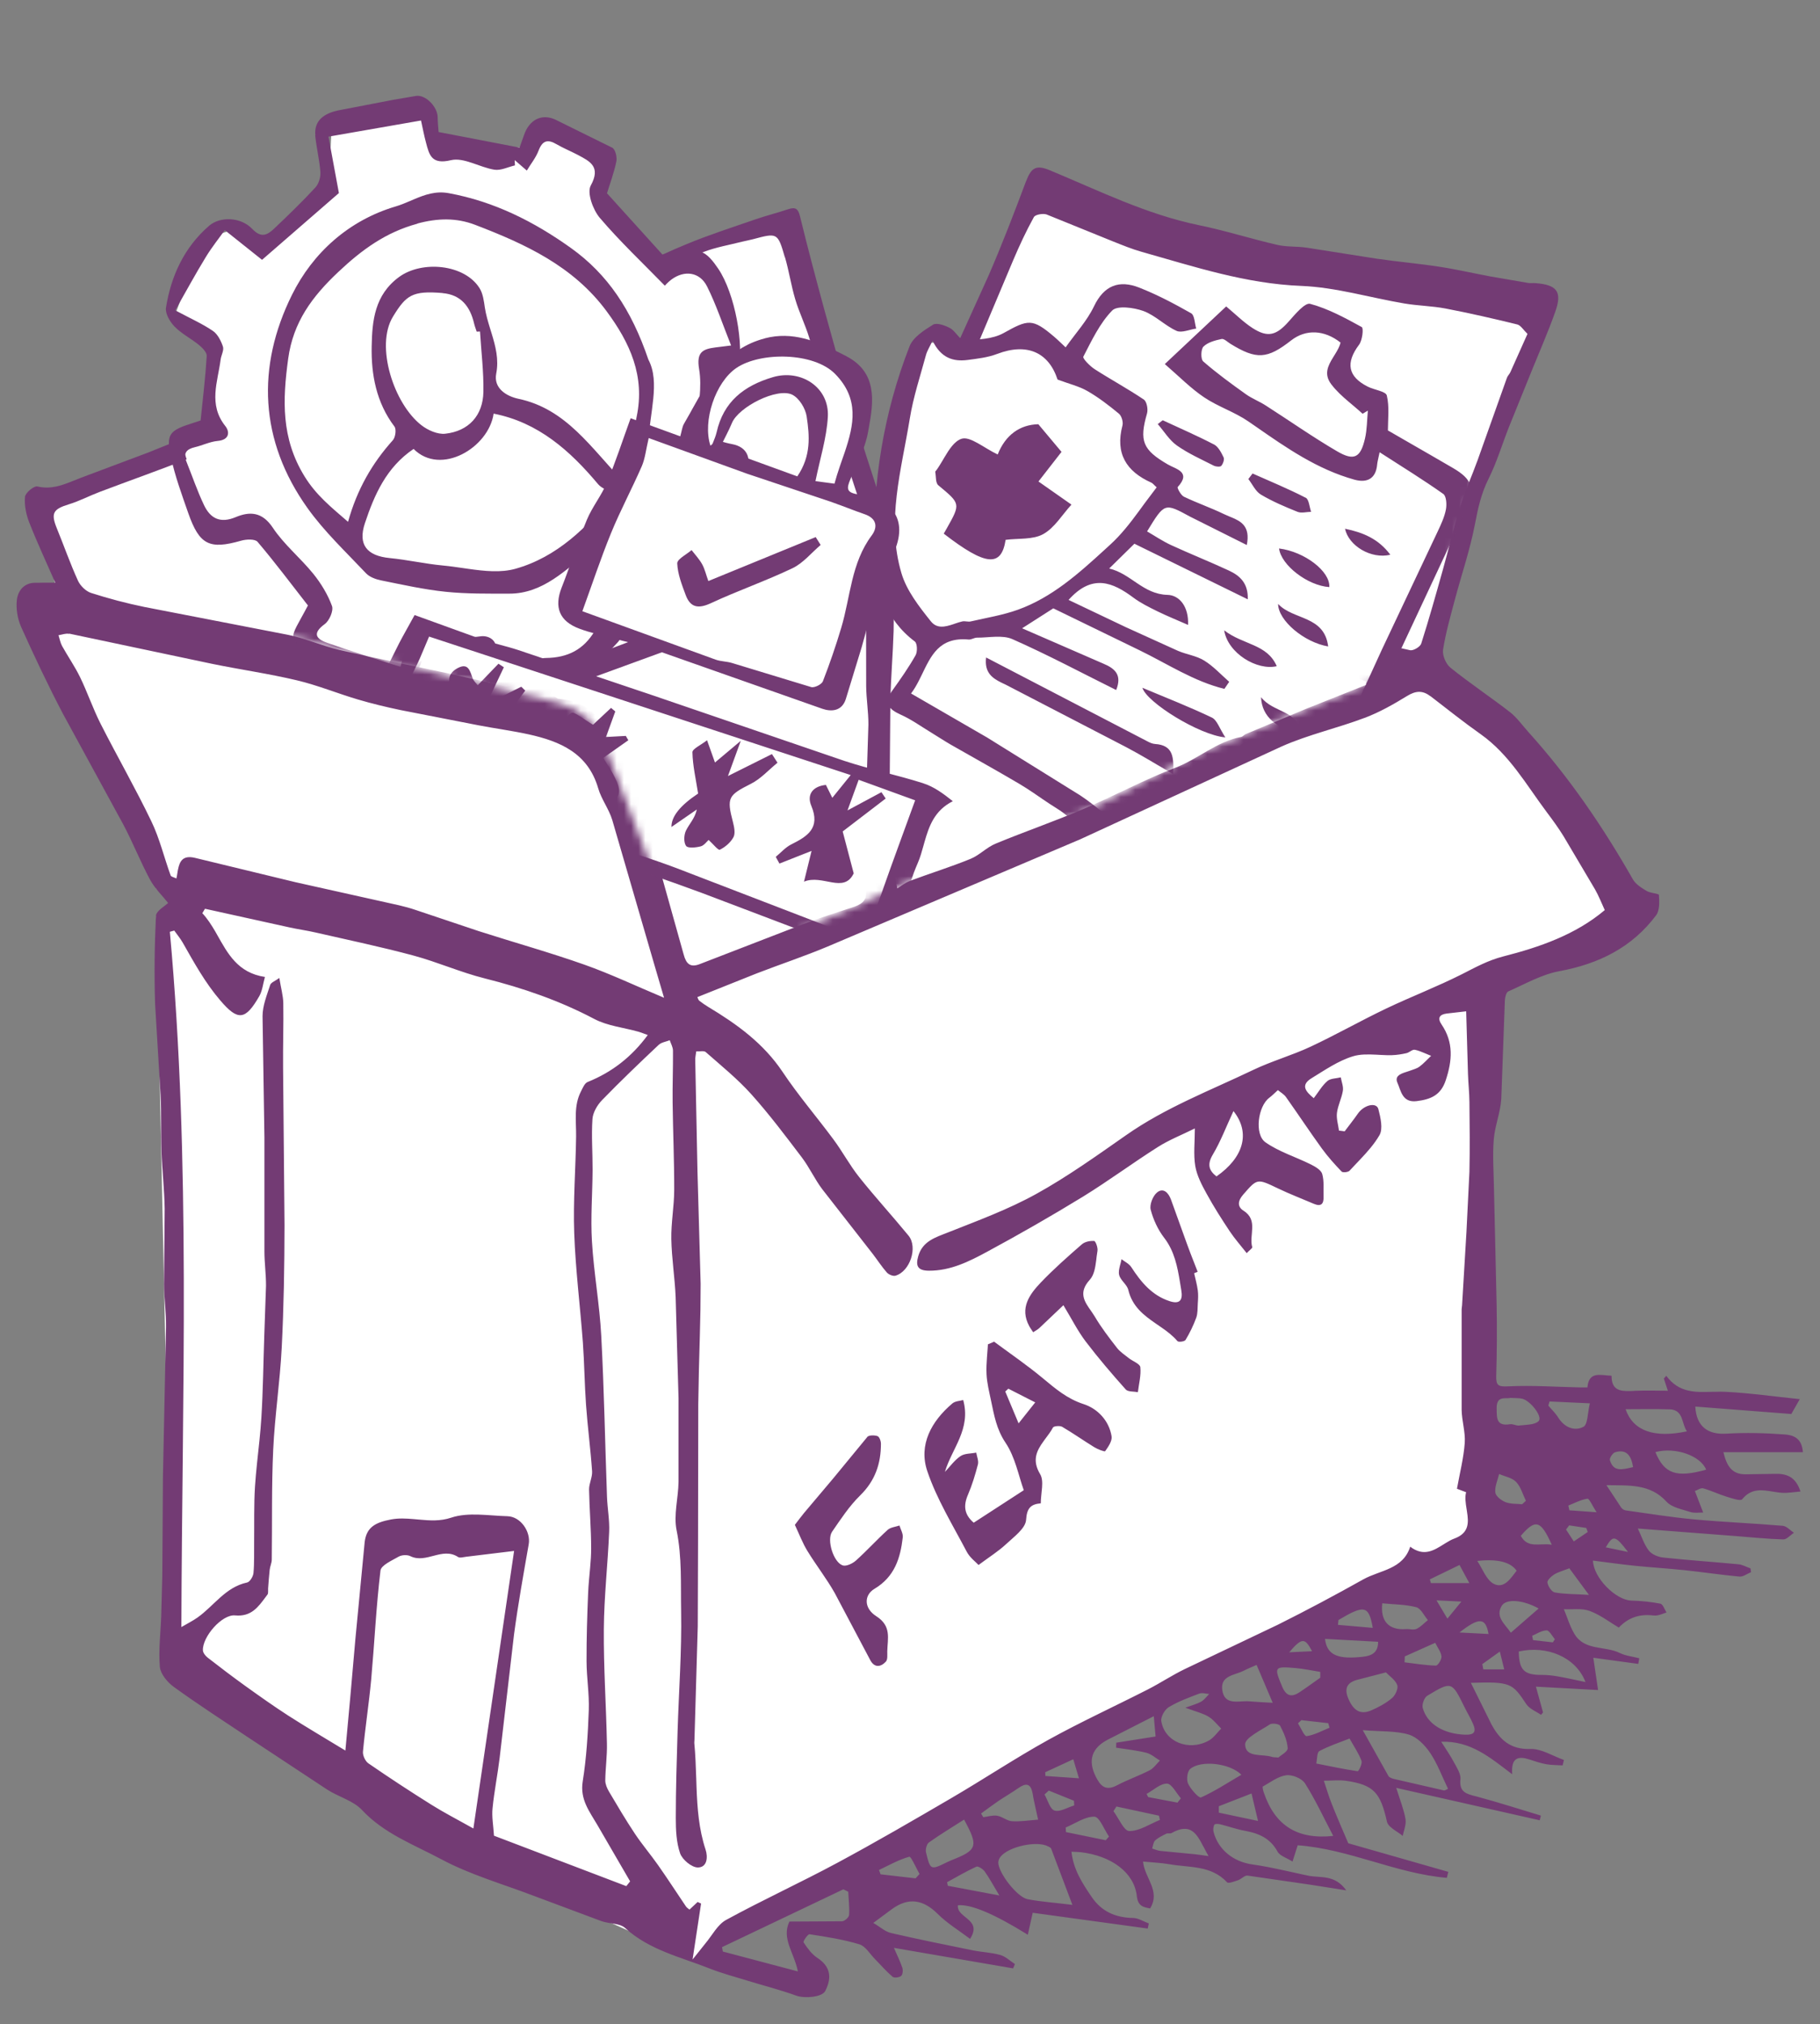
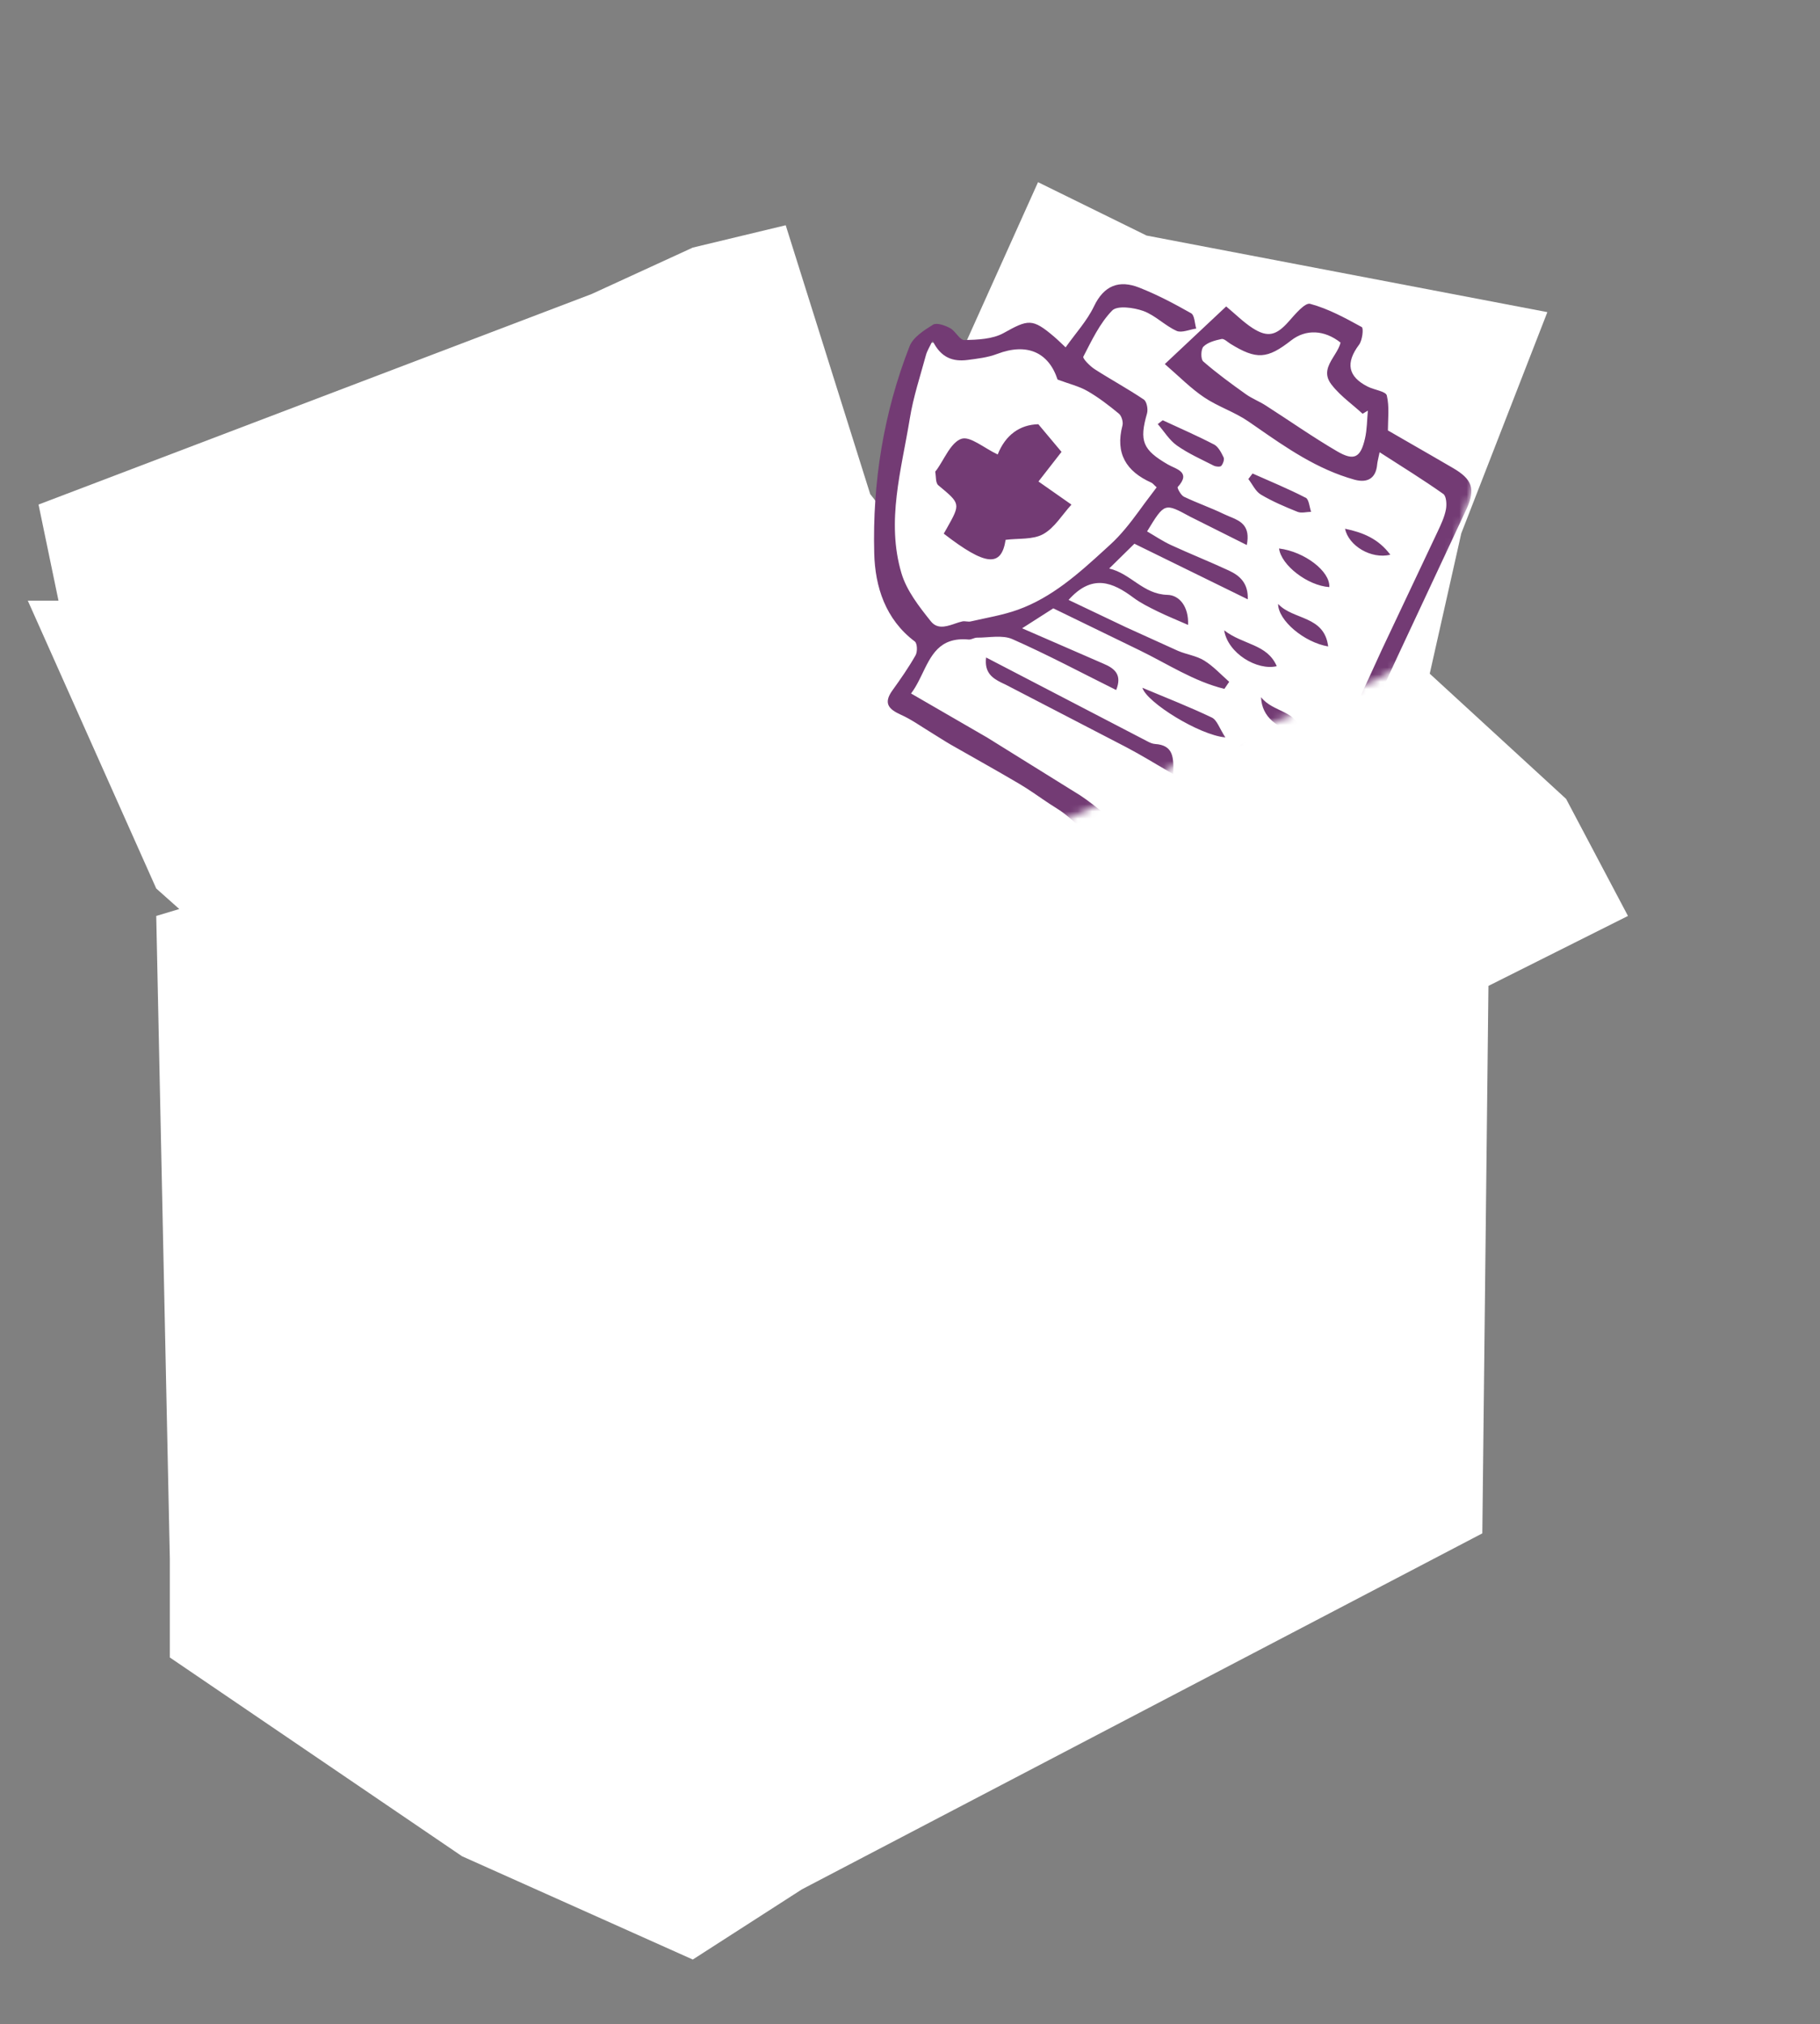
<svg xmlns="http://www.w3.org/2000/svg" id="Layer_1" data-name="Layer 1" viewBox="0 0 252.67 281">
  <rect x="0" y="0" width="252.67" height="281" fill="#808080" stroke="none" />
  <defs>
    <style> .cls-1 { mask: url(#mask); } .cls-2 { fill: #733b74; } .cls-2, .cls-3 { fill-rule: evenodd; } .cls-3 { fill: #fff; } .cls-4 { mask: url(#mask-2); } .cls-5 { mask: url(#mask-1); } </style>
    <mask id="mask" x="8.11" y="-2.86" width="216.99" height="136.64" maskUnits="userSpaceOnUse">
      <g id="B">
-         <path id="A" class="cls-3" d="m26.86,85.1l50.7,12.49c2.86.71,5.2,2.77,6.25,5.52l10.51,27.44c.99,2.58,3.87,3.87,6.45,2.89l.17-.07,16.9-7.2,9.82-4.42c8.98-3.75,17.23-6.66,21.49-8.52,7.83-3.41,13.22-6.94,18.75-9.29l20.81-8.53c2.61-1.01,5.54-2.72,8.8-5.14l13.38-43.33,14.23-43.72L8.11-2.86l10.89,20.19v46.67l7.86,21.1h0Z" />
-       </g>
+         </g>
    </mask>
    <mask id="mask-1" x="8.11" y="-2.86" width="216.99" height="136.64" maskUnits="userSpaceOnUse">
      <g id="B-2" data-name="B">
        <path id="A-2" data-name="A" class="cls-3" d="m26.86,85.1l50.7,12.49c2.86.71,5.2,2.77,6.25,5.52l10.51,27.44c.99,2.58,3.87,3.87,6.45,2.89l.17-.07,16.9-7.2,9.82-4.42c8.98-3.75,17.23-6.66,21.49-8.52,7.83-3.41,13.22-6.94,18.75-9.29l20.81-8.53c2.61-1.01,5.54-2.72,8.8-5.14l13.38-43.33,14.23-43.72L8.11-2.86l10.89,20.19v46.67l7.86,21.1h0Z" />
      </g>
    </mask>
    <mask id="mask-2" x="8.11" y="-2.86" width="216.99" height="136.64" maskUnits="userSpaceOnUse">
      <g id="B-3" data-name="B">
        <path id="A-3" data-name="A" class="cls-3" d="m26.86,85.1l50.7,12.49c2.86.71,5.2,2.77,6.25,5.52l10.51,27.44c.99,2.58,3.87,3.87,6.45,2.89l.17-.07,16.9-7.2,9.82-4.42c8.98-3.75,17.23-6.66,21.49-8.52,7.83-3.41,13.22-6.94,18.75-9.29l20.81-8.53c2.61-1.01,5.54-2.72,8.8-5.14l13.38-43.33,14.23-43.72L8.11-2.86l10.89,20.19v46.67l7.86,21.1h0Z" />
      </g>
    </mask>
  </defs>
  <path class="cls-3" d="m21.69,127.14l1.89,89.29v13.66l40.56,27.59,32.04,14.34,15.16-9.75,94.45-49.41.85-76,19.37-9.71-8.59-16.25-18.93-17.38,4.38-19.48,11.95-30.71-55.64-10.63-15.07-7.41-20.87,46.39-2.43-3.09-11.73-37.32-12.9,3.1-14.05,6.45L5.35,70.04l2.77,13.34H3.86l17.83,39.96,3.2,2.85-3.2.96Z" />
-   <path class="cls-2" d="m142.47,25.13c.72-1.93,1.44-2.26,3.31-1.48,6.78,2.82,13.38,6.11,20.67,7.61,3.65.75,7.22,1.89,10.86,2.73,1.32.31,2.74.19,4.09.39l9.78,1.54c2.9.42,5.82.67,8.71,1.12,2.32.35,4.62.89,6.93,1.32l5.34.92c.31.05.63,0,.94.02,3.08.22,3.82,1.19,2.8,4.03-.98,2.76-2.16,5.44-3.26,8.16l-3.15,7.78c-.95,2.4-1.69,4.91-2.84,7.21-1.02,2.03-1.47,4.11-1.89,6.32-.67,3.5-1.84,6.91-2.76,10.37-.62,2.33-1.29,4.65-1.66,7.02-.12.78.4,2,1.03,2.5,2.67,2.15,5.53,4.05,8.24,6.15.97.75,1.71,1.81,2.54,2.74,5.66,6.26,10.38,13.18,14.55,20.5.39.68,1.19,1.17,1.9,1.6.52.32,1.69.35,1.71.56.06.95.12,2.15-.4,2.83-3.35,4.47-7.97,6.74-13.43,7.75-2.46.45-4.76,1.79-7.09,2.81-.29.13-.45.83-.47,1.27l-.5,13.66c-.12,1.89-.89,3.73-1.04,5.62-.18,2.15-.02,4.34.02,6.51l.38,16.62c.05,3.22.04,6.45-.06,9.67-.04,1.38.29,1.54,1.7,1.47,3.3-.16,6.62.08,9.93.15h.18s.39,0,.39,0h.46c.2-2.3,1.82-1.68,3.35-1.62-.01,1.97,1.14,2.15,2.49,2.12h.29s.44-.03.44-.03c1.54-.07,3.08-.01,4.6-.01l-.56-1.69.34-.38c1.75,2.38,4.05,2.29,6.36,2.22h.46c.46-.02.93-.03,1.38,0,3.4.17,6.78.65,10.33,1.02l-1.17,2.06-13.33-1.03c.14,2.79,1.77,3.91,4.28,3.76,2.7-.16,5.43-.09,8.14.11,1.76.13,2.39.98,2.52,2.46h-11.04c.45,1.87,1.15,3.11,3.12,3.07l3.91-.06c1.62-.06,2.97.29,3.67,2.45-.96.08-1.77.23-2.56.18-.31-.02-.62-.06-.93-.11l-.37-.06c-1.49-.24-2.97-.49-4.24,1.07-.24.29-1.47-.15-2.21-.38-1.08-.33-2.12-.84-3.2-1.14-.18-.05-.4.03-.62.13l-.27.13c-.09.04-.17.08-.26.11l.43,1.12.72,1.87c-.59-.01-1.22.1-1.76-.07-1.16-.38-2.58-.62-3.33-1.44-2.28-2.5-5.18-2.24-8.34-2.29l2.05,3.11c.13.19.4.36.62.39,3.17.44,6.33.96,9.51,1.25,4.09.38,8.21.54,12.3.89.54.05,1.03.63,1.55.97-.49.32-.99.93-1.47.92-2.23-.06-4.45-.3-6.68-.47l-13.52-1.04c.55,1.15.88,2.24,1.54,3.08.42.53,1.3.88,2.01.95,3.46.37,6.93.6,10.4.93.58.05,1.13.38,1.69.57l.08.52c-.53.22-1.09.66-1.6.62-2.52-.23-5.03-.61-7.55-.88-2.29-.24-4.59-.38-6.88-.61-1.97-.2-3.94-.48-5.92-.73.07,2.4,3.17,5.49,5.33,5.55,1.35.04,2.71.17,4.03.43.35.07.57.79.85,1.22-.43.14-.86.34-1.3.41-.36.06-.75-.03-1.12-.04q-2.49-.1-4.2,1.73c-.27-.16-.53-.32-.79-.49l-.79-.51c-.79-.51-1.6-.99-2.46-1.31-1.08-.4-2.38-.18-3.59-.24.48,1.15.83,2.36,1.46,3.42,1.41,2.38,4.24,1.64,6.29,2.65.83.41,1.81.5,2.72.74l-.14.78-6.24-.85.66,4.48-8.63-.47.99,3.58-.28.33c-.69-.48-1.6-.82-2.04-1.48-1.94-2.9-2.1-3.14-7.7-2.96l2.83,5.71c1.15,2.15,2.63,3.57,5.44,3.47,1.53-.05,3.1.98,4.65,1.53l-.18.75c-.75-.05-1.52-.03-2.26-.16-.8-.14-1.57-.41-2.35-.66-1.51-.49-2.58-.31-2.39,2.05-3.07-2.32-5.77-4.66-9.85-4.51.65,1.04,1.25,1.89,1.74,2.81.4.76,1,1.63.92,2.39-.19,1.79.83,2.03,2.05,2.35l.28.07c2.97.8,5.9,1.74,8.84,2.63l-.16.65-19.92-4.5c.55,1.78,1.07,3.04,1.29,4.35.07.44-.03.91-.15,1.38l-.13.47c-.04.16-.08.32-.11.47-.19-.16-.41-.32-.64-.47l-.34-.23c-.57-.39-1.1-.78-1.21-1.27-.9-4.01-1.8-5.1-5.6-5.67-1.03-.15-2.11-.02-3.16-.02.36,1.08.68,2.18,1.1,3.23.72,1.82,1.51,3.61,2.29,5.45l13.89,3.97-.21.83c-7.04-.59-13.53-3.99-20.7-4.52l-.72,2.26c-.78-.5-1.74-.77-2.08-1.38-1.01-1.86-2.6-2.54-4.53-2.89-1.16-.21-2.28-.62-3.42-.9-.27-.07-.75-.08-.82.05-.15.28-.19.7-.11,1.01.65,2.5,2.8,4.14,5.33,4.5,1.5.21,2.99.52,4.47.84l2.23.49,1.11.24c1.7.35,3.68-.21,5.28,2.04l-5.01-.79-8.69-1.26c-.41-.05-.86.48-1.32.64-.51.17-1.34.5-1.53.29-2.21-2.39-5.25-2.02-8.02-2.51-1.15-.2-2.33-.24-3.64-.37.18,2.24,2.48,4.06.98,6.51-1-.19-1.69-.33-1.85-1.74-.37-3.26-3.54-5.58-7.81-6.07-.36-.04-.72-.04-1.26-.06.27,2.48,1.52,4.39,2.81,6.28,1.37,2.02,3.31,2.87,5.73,2.91.74.01,1.46.49,2.2.76l-.15.71-15.97-2.19-.68,3.05q-7.02-4.36-9.71-4.09c-.07.64.35,1.07.84,1.48l.2.16c.84.68,1.72,1.39.65,3.02-1.55-1.17-3.19-2.16-4.51-3.48-2.01-1.99-4.05-2.32-6.36-.63l-2.56,1.9c.94.55,1.64,1.21,2.46,1.4,3.76.87,7.54,1.63,11.32,2.4,1.27.26,2.6.3,3.85.65.74.21,1.36.83,2.03,1.26l-.25.6-16.55-2.85c.44,1.02.87,1.87,1.17,2.76.11.34.06.96-.17,1.14-.26.22-.97.3-1.19.11-.87-.74-1.62-1.62-2.43-2.44-.71-.72-1.32-1.8-2.17-2.06-2.25-.68-4.59-1.04-6.92-1.4-.23-.04-.93.98-.83,1.13.53.8,1.13,1.64,1.91,2.15,1.7,1.11,2.13,2.6,1.09,4.61-.44.85-2.85,1.05-4,.64-2.21-.8-4.49-1.38-6.74-2.07-1.77-.55-3.58-1.02-5.3-1.7-4.03-1.6-8.35-2.55-11.73-5.62-.77-.7-2.23-.57-3.32-.97l-9.5-3.55c-4.26-1.62-8.71-2.89-12.71-5.03-3.78-2.02-7.93-3.54-11.01-6.84-1.22-1.3-3.24-1.81-4.81-2.82l-11.01-7.27c-3.46-2.31-6.95-4.57-10.31-7-.88-.64-1.84-1.79-1.93-2.78-.2-2.33.11-4.71.19-7.06l.15-5.55.09-13.8.43-20.77c.03-1.98-.27-3.97-.28-5.96l.09-10.46c-.04-2.66-.35-5.32-.44-7.98-.1-2.6,0-5.21-.13-7.81l-.76-12.63c-.13-4.08-.08-8.16.12-12.23.04-.71,1.27-1.37,1.69-1.79-.8-1.01-1.86-2.02-2.52-3.25-1.35-2.51-2.39-5.18-3.73-7.69l-8.38-15.37c-2.06-3.94-3.96-7.96-5.78-12.01-.5-1.13-.73-2.53-.59-3.75s.94-2.34,2.47-2.38h.66s.47-.01.47-.01h1.73c-1.31-2.99-2.55-5.65-3.62-8.38-.43-1.1-.69-2.38-.58-3.54.05-.56,1.25-1.55,1.72-1.44,1.86.44,3.42-.15,5-.79l.53-.21.53-.21,9.19-3.45,12.78-5.13c2.73-1.05,5.56-1.83,8.29-2.87l13-5.15,14.95-5.84c4.53-1.65,9.21-2.92,13.71-4.65,4.12-1.58,8.04-3.65,12.13-5.33,3.14-1.3,6.39-2.35,9.61-3.46,1.48-.51,3.01-.89,4.5-1.39,1.02-.34,1.4-.09,1.66,1.01,1.06,4.36,2.22,8.69,3.39,13.01l4.04,14.52c1.1,3.76,2.36,7.48,3.55,11.21h.91s5.89-12.03,5.89-12.03l8.42-18.58c1.86-4.29,3.54-8.67,5.18-13.05h0Zm-25.38,237.14l-16.85,8.03.11.61,10.42,2.76c-.53-2.65-2.3-4.55-1.18-6.92l7.31-.04c.35-.01.96-.55.98-.88.07-1.07-.07-2.15-.12-3.22l-.68-.34h0Zm81.49-165.62c-1.1-.85-2.05-.76-3.24-.03-1.88,1.15-3.82,2.26-5.88,3.03-3.78,1.43-7.79,2.32-11.48,3.95l-28.01,12.91-35.1,14.9c-3.22,1.35-6.54,2.45-9.8,3.71l-8.26,3.3c.1.19.14.4.27.5.39.31.81.59,1.23.85,3.98,2.39,7.67,5.05,10.33,9.02,2.17,3.26,4.75,6.25,7.08,9.4,1.26,1.7,2.26,3.59,3.58,5.24,2.2,2.76,4.59,5.37,6.83,8.1,1.32,1.61.21,4.97-1.81,5.56-.33.1-.93-.15-1.19-.43-.73-.83-1.33-1.77-2.01-2.65l-6.97-8.93c-1.04-1.38-1.77-3-2.81-4.38-2.26-2.98-4.52-5.99-7.01-8.77-1.92-2.14-4.18-3.97-6.35-5.88-.24-.22-.81-.07-1.32-.1-.06.48-.15.84-.14,1.2l.31,15.46.44,15.63c0,2.38-.04,4.77-.11,7.15l-.13,4.77-.09,4.77-.03,19.31-.04,11.52-.46,15.82c0,.12-.03.25-.02.38.16,1.64.21,3.3.27,4.95l.04,1.24c.11,2.89.32,5.77,1.25,8.59.35,1.05.24,2.5-1.07,2.5-.85,0-2.15-1.08-2.46-1.96-.53-1.53-.6-3.27-.6-4.93,0-4.01.13-8.02.25-12.03.17-5.55.59-11.1.49-16.64-.07-3.74.14-7.5-.63-11.26-.43-2.13.24-4.46.27-6.71v-11.63s-.4-14.01-.4-14.01c-.11-2.69-.55-5.38-.6-8.07-.04-2.28.4-4.57.4-6.85.01-4.03-.17-8.05-.22-12.08-.03-2.4.07-4.81.05-7.21,0-.49-.29-.98-.45-1.46-.51.21-1.15.29-1.53.64-2.67,2.52-5.32,5.05-7.87,7.68-.66.68-1.27,1.72-1.33,2.63-.16,2.34.03,4.71.02,7.06-.02,3.31-.29,6.64-.09,9.93.26,4.37,1.06,8.71,1.29,13.08.4,7.45.53,14.92.8,22.38.06,1.61.37,3.23.3,4.83-.19,4.52-.71,9.03-.74,13.54-.04,5.29.32,10.57.43,15.86.04,1.71-.21,3.43-.23,5.14,0,.5.24,1.06.5,1.51,1.17,1.98,2.34,3.96,3.61,5.87,1,1.5,2.17,2.87,3.21,4.35,1.33,1.89,2.58,3.83,3.88,5.75.13.19.35.31.49.44l1.13-1.06.48.22-1.18,7.77,1.8-2.26c.93-1.11,1.67-2.59,2.86-3.24,5.07-2.77,10.34-5.18,15.43-7.92,5.34-2.87,10.58-5.92,15.82-8.98,4.52-2.64,8.89-5.55,13.47-8.09,4.52-2.5,9.23-4.66,13.84-7.01,1.72-.88,3.34-1.96,5.07-2.8l12.97-6.18c4.01-2,7.96-4.11,11.87-6.3,2.32-1.29,5.49-1.36,6.5-4.53,1.88,1.43,3.3.51,4.66-.34l.29-.18c.39-.24.77-.46,1.16-.6,2.1-.77,2.01-2.24,1.77-3.76l-.05-.33c-.13-.82-.26-1.63-.07-2.35l-1.27-.48c.4-2.22.93-4.28,1.08-6.36.11-1.51-.41-3.06-.43-4.6v-13.77c-.01-.25.04-.5.06-.75l.61-10.21.41-8.32c.07-3.22.04-6.45,0-9.67-.01-1.3-.16-2.6-.2-3.9l-.25-8.7-2.7.31c-1.04.13-1.31.65-.71,1.53,1.68,2.48,1.48,5.01.57,7.74-.69,2.09-2.11,2.65-4.04,2.89-2.02.25-2.19-1.51-2.66-2.54-.4-.88.32-1.21,1.06-1.46l.22-.07.42-.14c.47-.18.99-.3,1.37-.59.58-.43,1.07-.99,1.6-1.49l-.32-.13-.64-.27c-.43-.18-.85-.35-1.3-.44-.34-.07-.76.38-1.16.47-.66.15-1.34.26-2.02.28-.49.01-.98,0-1.47-.03l-.74-.04c-1.11-.05-2.21-.08-3.21.23-2.04.62-3.89,1.91-5.74,3.04-1.6.98-.77,1.88.31,2.77.65-.85,1.16-1.75,1.89-2.38.44-.38,1.23-.35,1.86-.51.11.63.39,1.28.29,1.87-.17,1.04-.69,2.02-.82,3.05-.1.8.17,1.64.28,2.47l.79.1c.61-.82,1.25-1.61,1.83-2.45.84-1.22,2.58-1.64,2.85-.63.3,1.17.67,2.73.15,3.62-.71,1.22-1.67,2.3-2.66,3.35l-.75.79-.74.79c-.2.21-.93.29-1.1.12-.97-1.01-1.92-2.07-2.75-3.21-1.7-2.35-3.3-4.77-4.98-7.14-.27-.38-.72-.63-1.12-.96-.47.42-.8.77-1.19,1.06-1.56,1.15-2.12,5.07-.53,6.19,1.88,1.32,4.19,2.02,6.28,3.06.62.31,1.42.77,1.59,1.32.29.99.15,2.1.19,3.15.04,1.01-.33,1.44-1.36,1-1.65-.71-3.34-1.35-4.96-2.13-2.91-1.39-2.87-1.41-4.85.87-.71.82-.86,1.64.07,2.23,2.08,1.32.71,3.4,1.2,5.05.04.14-.38.42-.77.83-.84-1.07-1.65-1.98-2.32-2.98-1.14-1.71-2.25-3.45-3.24-5.26-.67-1.21-1.35-2.51-1.58-3.84-.27-1.62-.06-3.32-.06-5.23-1.81.9-3.56,1.58-5.12,2.57-3.52,2.23-6.87,4.72-10.41,6.9-4.36,2.67-8.81,5.22-13.31,7.65-2.5,1.35-5.08,2.65-8.09,2.63-1.57-.01-1.84-.69-1.48-1.98.59-2.12,2.37-2.63,4.16-3.34,4.14-1.64,8.36-3.19,12.24-5.34,4.34-2.4,8.41-5.32,12.49-8.17,5.47-3.83,11.67-6.19,17.62-9.04,2.57-1.23,5.36-2.01,7.95-3.22,3.55-1.66,6.97-3.61,10.51-5.3,3.48-1.66,7.1-3.04,10.54-4.78,1.87-.95,3.59-1.91,5.73-2.46,5.05-1.29,10.04-3.02,14.08-6.43-.45-.97-.83-1.96-1.35-2.87l-4.35-7.35c-.72-1.17-1.53-2.28-2.35-3.37-2.84-3.79-5.18-8-9.18-10.83-2.38-1.68-4.66-3.5-6.97-5.28h0Zm-53.08,159.66c-1.54-.82-5.46.02-6.59,1.43-.18.22-.32.55-.32.82.03,1.46,2.63,4.82,4.09,5.09,1.86.35,3.76.48,6.2.78l-2.95-7.81c-.05-.14-.28-.23-.44-.32h0Zm-9.88,2.8l-.07.02c-1.39.63-2.71,1.42-4.06,2.15l.09.5,7.16,1.35c-.89-1.48-1.4-2.45-2.04-3.34-.25-.34-.91-.77-1.15-.66l.07-.02ZM28.44,126.18l-.35.59c.7.75,1.26,1.63,1.79,2.53l.26.46c1.47,2.59,2.85,5.29,6.64,5.86-.26.93-.35,1.9-.78,2.66-1.93,3.37-2.97,3.46-5.4.62-2.12-2.47-3.65-5.26-5.23-8.04-.34-.59-.78-1.12-1.18-1.68l-.61.17c2.94,32.02,1.69,64.1,1.6,96.52.98-.57,1.64-.9,2.23-1.32,2.3-1.62,3.88-4.23,6.9-4.87.38-.08.84-.84.88-1.32.13-1.4.07-2.82.09-4.24.03-2.59-.04-5.18.12-7.76.07-1.07.17-2.14.28-3.21l.34-3.2c.11-1.07.2-2.14.27-3.21.23-3.77.27-7.55.4-11.32l.24-6.93c.01-1.6-.22-3.19-.22-4.79v-15.81s-.26-16.82-.26-16.82c0-1.45.6-2.92,1.06-4.34.11-.35.71-.55,1.27-.97.23,1.43.53,2.46.55,3.49.05,2.96-.06,5.93-.03,8.9l.2,21.93c-.01,5.68-.1,11.36-.39,17.03-.24,4.71-.96,9.41-1.18,14.12-.24,5.08-.13,10.18-.2,15.27,0,.47-.24.94-.29,1.42-.1.86-.15,1.73-.22,2.6,0,.04,0,.08,0,.13v.26c0,.18,0,.34-.09.45l-.23.31c-1.04,1.39-2,2.79-4.26,2.58-1.83-.18-4.55,2.98-4.47,4.84.01.35.35.78.66,1.02,1.72,1.34,3.45,2.65,5.21,3.92,1.97,1.41,3.95,2.82,5.98,4.13,2.49,1.6,5.06,3.1,7.93,4.85l.69-7.53.7-7.97,1.29-13.47c.26-2.07,1.53-2.7,3.65-3.11,1.06-.2,2.1-.14,3.15-.05l.79.07c1.44.13,2.9.24,4.42-.27,2.37-.79,5.19-.27,7.81-.2,1.84.05,3.26,2.15,2.95,3.9-.73,4.17-1.48,8.34-2.04,12.53l-1.99,17.08c-.28,2.35-.76,4.68-.99,7.04-.12,1.17.11,2.38.2,3.8l18.37,7,.53-.66-4.53-7.8c-1.09-1.88-2.46-3.56-2.05-6.08.52-3.26.72-6.58.84-9.88.08-2.26-.3-4.52-.31-6.79-.01-3.17.09-6.34.22-9.5.03-.59.06-1.17.12-1.76l.16-1.76c.08-.88.14-1.76.14-2.64,0-2.73-.24-5.45-.29-8.18-.01-.84.47-1.7.42-2.53-.21-3.08-.62-6.14-.84-9.22-.21-2.89-.23-5.8-.44-8.69-.38-5.06-1.02-10.1-1.2-15.16-.16-4.46.2-8.93.26-13.4.03-2.13-.36-4.29.69-6.3.24-.47.5-1.12.92-1.28,3.35-1.35,6.09-3.46,8.34-6.52-.46-.16-.89-.34-1.34-.47-2.03-.57-4.24-.79-6.07-1.75-4.85-2.56-9.93-4.31-15.23-5.64-3.35-.84-6.55-2.27-9.89-3.17-4.49-1.21-9.05-2.16-13.58-3.2-1.2-.28-2.43-.44-3.64-.71l-11.69-2.58Zm97.8,131.57c-1.46.4-2.82,1.18-4.21,1.84l.22.6,4.86.56.55-.61c-.14-.24-.29-.54-.45-.85l-.16-.31c-.34-.66-.66-1.27-.81-1.23h0Zm7.61-5.16c-1.7,1.09-3.34,2.07-4.89,3.18-.31.22-.5.96-.4,1.38.6,2.48.64,2.48,2.93,1.35.17-.08.34-.16.51-.23,3.7-1.45,3.88-1.93,1.84-5.68h0Zm33.23,3.78c-.96-1.86-1.83-3.37-4.43-1.91-.2.11-.52-.01-.73.09-.54.27-1.12.54-1.55.94-.26.24-.29.74-.42,1.12.38.11.75.29,1.14.33l4.77.46c.53.05,1.05.14,1.92.26-.14-.24-.27-.49-.4-.73l-.15-.29-.15-.29Zm-15.14-4.18c-1.32-.03-2.66.95-3.99,1.5l.04.64,5.52,1.13.45-.51c-.67-.98-1.33-2.75-2.02-2.76h0Zm29.23-4.63c-.43-.68-1.77-1.23-2.6-1.12-1.14.15-2.19.97-3.25,1.56-.09.05.04.58.14.86,1.56,4.59,4.68,6.53,9.63,6-1.33-2.54-2.47-5.01-3.92-7.3h0Zm-26.17,3.21l-.42.65c.73.98,1.45,2.75,2.19,2.76,1.42.02,2.84-.97,4.26-1.54l-.13-.59-5.9-1.27h0Zm-83.63-35.47l-6.67.81c-.37.04-.85.2-1.11.03-2.19-1.44-4.42.98-6.63-.12-.43-.21-1.19-.17-1.61.07-.94.54-2.44,1.19-2.53,1.94-.3,2.51-.51,5.03-.7,7.56l-.28,3.79-.31,3.79c-.31,3.34-.83,6.65-1.14,9.99-.05.53.32,1.33.76,1.63,2.87,1.98,5.79,3.89,8.74,5.74,1.75,1.1,3.59,2.04,5.83,3.3l5.65-38.52h0Zm71.97,33.61c-.25-1.38-.95-1.4-1.96-.69-.9.63-1.86,1.18-2.77,1.79-.82.56-1.61,1.16-2.41,1.74l.31.51c.65-.08,1.32-.3,1.93-.2.71.12,1.37.72,2.07.76,1.2.07,2.41-.13,3.61-.22l-.57-2.59c-.08-.36-.14-.73-.2-1.1h0Zm30.41.06l-4.54,1.77v.89s5.44,1.15,5.44,1.15l-.9-3.81h0Zm-28.14-.41l-.6.55c.45.78.76,2.04,1.39,2.23.77.23,1.81-.44,2.73-.71l-.03-.65-3.49-1.41h0Zm16.41-.96c-.94-.02-1.89.91-2.84,1.43l.22.44,4.07.77.47-.6c-.64-.73-1.27-2.03-1.93-2.04h0Zm10.32-1.23c-1.62-1.63-5.65-2.06-7.11-.8-.41.35-.54,1.49-.29,2.03.37.79,1.5,2.04,1.79,1.92,1.89-.84,3.64-2,5.61-3.15h0Zm16.85-6.19l3.57,6.37c.13.22.51.34.8.41l6.88,1.58c.19.04.43-.16.59-.22-.84-1.73-1.47-3.48-2.48-4.98-.72-1.06-1.82-2.21-2.98-2.55-1.79-.53-3.77-.4-6.38-.61h0Zm-29.01-1.94l-6.35,3.24q-3.38,1.73-1.72,5.12c.08.17.17.33.27.49.63,1.12,1.43,1.4,2.64.77,1.49-.78,3.09-1.34,4.59-2.11.56-.29.95-.89,1.42-1.35-.62-.37-1.21-.91-1.88-1.08-1.37-.34-2.79-.49-4.2-.71l.02-.69,5.46-.86-.25-2.81h0Zm-11.18,5.98l-3.89,1.8.02.52,4.66.32-.79-2.65h0Zm38.36-2.88c-1.35.54-2.84,1.02-4.19,1.74-.35.19-.3,1.14-.43,1.73,1.91.38,3.82.79,5.75,1.07.12.02.67-1.04.53-1.42-.36-1.01-.99-1.92-1.67-3.13h0Zm-9.64-1.77c-.13-.26-1.11-.4-1.43-.19-1.27.84-3.46,1.87-3.43,2.78.05,1.91,2.39,1.27,3.76,1.74.11.04.25.03.86.08.3-.29,1.31-.82,1.29-1.29-.06-1.06-.54-2.14-1.05-3.12h0Zm-9.85-4.41c-.46-.03-.97-.21-1.36-.06-1.45.55-2.93,1.09-4.24,1.88-.56.33-1.14,1.34-1.05,1.93.45,2.88,3.79,4.25,6.57,2.73.69-.37,1.18-1.11,1.75-1.68-.58-.57-1.09-1.25-1.77-1.66-.76-.46-1.67-.67-3.21-1.24.98-.36,1.63-.52,2.2-.84.24-.14.45-.34.65-.56l.3-.33.15-.16Zm12.79,3.64l-.46.43c.4.63.89,1.83,1.2,1.78,1.09-.16,2.12-.74,3.18-1.17l-.18-.63-3.73-.42h0Zm22.63-1.87c-1.74-3.53-1.76-3.57-5.15-1.52-.42.25-.76,1.22-.62,1.7.64,2.25,2.9,3.59,5.88,3.7,1.27.04,1.6-.38,1.08-1.55-.35-.8-.81-1.55-1.19-2.33h0Zm-10.88-4.77l-3.79.98c-1.52.36-2.09,1.13-1.42,2.69.71,1.65,1.68,2.25,3.18,1.6,1.01-.44,2.03-.99,2.87-1.7.46-.39.9-1.33.73-1.8-.26-.72-1.06-1.24-1.57-1.77h0Zm-17.95-1.04c-.7.31-1.26.53-1.8.81-1.23.63-3.22.65-2.98,2.62.29,2.32,2.32,1.5,3.76,1.63,1.02.09,2.05.13,3.25.2l-1.27-2.99-.48-1.13-.49-1.14h0Zm5.4.44c-2.99-.26-3-.16-1.86,2.57.57,1.36,1.33,1.51,2.44.77l.96-.66,1.89-1.34v-.81c-1.15-.18-2.29-.43-3.43-.53h0Zm40.25,1.94c-1.33-3.48-5.39-5.12-9.26-4.24.04,2.58.74,3.27,3.21,3.25.74,0,1.49.08,2.22.21,1.15.2,2.3.46,3.83.78h0Zm-11.89-4.23l-2.43,1.74.14.73h2.9l-.61-2.47h0Zm-87.83-29.79c.23-.26,1-.27,1.43-.12.27.09.48.69.48,1.06,0,2.74-.79,5.13-2.89,7.18-1.51,1.48-2.69,3.29-3.89,5.03-.78,1.13.19,4.26,1.48,4.68.48.16,1.36-.26,1.81-.66,1.53-1.37,2.91-2.9,4.43-4.28.39-.35,1.08-.41,1.63-.6.17.55.52,1.13.46,1.65-.33,2.85-1.11,5.46-3.93,7.14-1.46.87-1.49,2.69.25,3.8,2.15,1.37,1.57,3.1,1.53,4.87-.01.49.08,1.14-.2,1.44-.7.76-1.57.88-2.15-.19l-4.94-9.33c-1.14-2.02-2.59-3.87-3.8-5.85-.67-1.09-1.12-2.3-1.74-3.62.49-.63.86-1.15,1.26-1.63l4.05-4.8,4.74-5.76h0Zm78.87,28.57l-4.23,1.89-.04.82c1.45.18,2.91.42,4.36.46.26,0,.81-.85.77-1.26-.05-.61-.51-1.18-.87-1.91h0Zm-15.31-.55c.24,2.1,1.56,2.83,4.75,2.54,1.16-.1,2.65-.23,2.62-2.13l-7.37-.4h0Zm-1.8,1.72c-1-1.9-1.4-1.91-3.17.15l3.17-.15Zm32.56-2.89c-.4,0-.8.17-1.2.36l-.4.2c-.13.07-.27.13-.4.18l.12.61,2.75.31.28-.43c-.09-.11-.18-.23-.26-.35l-.18-.25c-.23-.33-.47-.63-.71-.64h0Zm-8.06.5c-.39-2.3-1.31-2.35-4.03-.21l4.03.21Zm6.96-3.54c-2.19-1.22-4.53-1.4-5.14-.35-.88,1.51.4,2.45,1.28,3.71l3.86-3.36h0Zm-21.71-.71c-.28,2.44.88,3.75,3.28,3.57.49-.04,1.06.16,1.47-.03.59-.27,1.06-.8,1.58-1.22-.53-.62-.97-1.62-1.62-1.79-1.51-.39-3.13-.38-4.71-.54h0Zm-1.32,3.4c-.55-3.14-1.19-3.22-4.76-1.09l-.07.67,4.83.42Zm8.85-3.82l1.51,2.54,1.94-2.37-3.45-.17h0Zm18.44-4.45c-.85.33-1.54.51-2.11.86-.41.26-.99.81-.93,1.13.09.52.59,1.28,1.02,1.36,1.35.25,2.75.22,4.74.34l-2.72-3.69h0Zm-7.32.34q-1.24-1.82-5.46-1.36c.74,1.1,1.26,2.65,2.29,3.18,1.44.73,2.35-.77,3.17-1.82h0Zm-7.93-.8l-4.12,2,.15.51h5.33l-1.36-2.52h0Zm-64.6-30.99c2.27,1.68,4.61,3.28,6.77,5.08,1.74,1.44,3.34,2.83,5.65,3.58,1.92.62,3.53,2.28,3.88,4.47.1.65-.46,1.45-.89,2.06-.07.11-1.05-.26-1.51-.55-1.5-.92-2.94-1.94-4.46-2.83-.31-.18-1.17-.11-1.28.1-.3.57-.71,1.09-1.11,1.63l-.21.29c-.92,1.27-1.63,2.61-.46,4.55.59.99.09,2.6.09,4.05-1.42.13-1.93.68-2.04,2.3-.08,1.19-1.69,2.35-2.78,3.37-1.05.98-2.3,1.76-3.82,2.89-.34-.38-1.21-1.01-1.65-1.86-1.93-3.68-4.16-7.29-5.47-11.18-1.22-3.63.55-6.9,3.49-9.39.39-.33,1.06-.34,1.5-.47,1.11,4.07-1.58,6.71-2.54,9.98.71-.74,1.32-1.62,2.16-2.19.57-.39,1.45-.34,2.19-.49.09.55.36,1.15.23,1.65-.37,1.42-.8,2.85-1.38,4.2-.65,1.5-.54,2.74.8,3.88l6.95-4.51c-.72-1.99-1.18-4.58-2.54-6.6-1.26-1.88-1.58-3.83-2.01-5.85-.25-1.21-.56-2.42-.62-3.64-.04-.79,0-1.58.06-2.37l.09-1.19.04-.6.87-.37h0Zm87.99,29.18c-1.77-2.32-2.06-2.39-3.08-.64l3.08.64Zm-10.58-1c-1.54-3.43-2.26-3.6-4.3-1.24.97,1.83,2.65.96,4.3,1.24Zm2.42-2.69l-.44.58,1.08,1.65,1.93-1.31-.2-.56-2.37-.36h0Zm2.54-3.7c-.91.13-1.78.6-2.66.95l.15.66,3.77.27c-.61-.94-1.01-1.92-1.27-1.88h0Zm-12.27-3.43c-.2.86-.62,1.74-.53,2.56.06.51.82,1.11,1.4,1.34.7.28,1.54.22,2.32.3l.53-.48c-.44-.89-.71-1.94-1.36-2.62-.56-.58-1.55-.75-2.36-1.1h0Zm28.74-.6c-.75-1.92-4.27-3.19-7.04-2.44,1.23,3.03,2.93,3.59,7.04,2.44Zm-10.14-.36c-.27-1.62-.91-2.52-2.49-2.06-.34.1-.81.81-.73,1.1.5,1.71,1.78,1.29,3.22.96h0Zm5.05-8.01c-1.98-.07-3.96-.02-6.09-.02,1.05,3.03,3.99,4.03,8.51,3.07-.77-1.11-.43-2.99-2.42-3.06Zm-16.65-1.1l-.17.57c.46.55,1,1.06,1.38,1.67.86,1.37,2.24,1.93,3.5,1.28.61-.32.56-1.91.89-3.26l-5.59-.26h0Zm-5.4-.5c-.11.03-.24.04-.38.05h-.26c-.62,0-1.31.05-1.3,1.38.02,1.36-.08,2.54,1.86,2.23.41-.07.87.24,1.28.18.93-.12,2.15-.07,2.69-.62.59-.61-1.16-2.86-2.32-3.11-.42-.09-.87-.06-1.58-.1h0Zm-69.74-1.27l-.42.39,1.85,4.42,2.31-2.91-3.73-1.9h0Zm11.74-20.52h.17c.21.03.55.94.47,1.39-.04.24-.08.49-.11.75l-.06.52c-.13,1.04-.3,2.08-.89,2.73-1.66,1.81-.71,3.08.18,4.35l.17.25c.11.16.22.33.32.49.9,1.53,1.99,2.95,3.08,4.35.44.57,1.08.99,1.65,1.44.55.44,1.56.79,1.61,1.26.12,1.13-.2,2.31-.34,3.47-.57-.11-1.37-.03-1.68-.37-1.93-2.16-3.82-4.37-5.57-6.67-1.1-1.45-1.92-3.1-3.09-5.03l-3.35,3.18c-.25.23-.57.38-.85.57-.18-.29-.39-.56-.55-.86-1.34-2.5.03-4.38,1.63-6.06,1.78-1.86,3.73-3.58,5.68-5.28.41-.36,1.15-.52,1.71-.46h-.17Zm8.9-6.71c.87-.73,1.59.02,1.94.96l2.2,6.1.49,1.32,1.02,2.62-.49.2c.18.8.4,1.58.51,2.39.08.59.04,1.21,0,1.81-.04.66,0,1.38-.22,1.98-.39,1.07-.9,2.11-1.48,3.08-.14.23-.98.34-1.13.16-.65-.76-1.44-1.36-2.27-1.93l-.74-.51c-1.65-1.14-3.25-2.34-3.81-4.66-.18-.76-1.08-1.32-1.27-2.08-.1-.39,0-.84.11-1.29l.12-.45c.04-.15.07-.3.1-.45.46.36,1.05.63,1.36,1.11,1.36,2.1,2.89,3.93,5.32,4.72,1.42.46,1.85-.16,1.62-1.5l-.06-.37-.12-.73c-.36-2.19-.77-4.34-2.2-6.2-.86-1.11-1.51-2.52-1.87-3.9-.18-.68.29-1.89.85-2.36h0Zm10.62-11.31c-1.03,2.21-1.78,4.21-2.85,6.01-.8,1.34-.62,2.19.49,3.06,3.74-2.6,4.78-6.03,2.36-9.07h0ZM9.59,87.99c-.46-.1-.98.12-1.47.19.16.5.25,1.03.49,1.48.81,1.46,1.77,2.84,2.5,4.33,1.03,2.12,1.79,4.38,2.86,6.49,2.3,4.53,4.84,8.95,7.04,13.53,1.15,2.38,1.77,5.02,2.68,7.52.07.19.47.25.8.42.03-.14.05-.27.08-.41l.07-.42.02-.14.05-.27c.23-1.12.64-2.02,2.33-1.63l14,3.39,14.35,3.2c.78.18,1.55.39,2.31.65l8.77,2.94c4.89,1.57,9.84,2.95,14.68,4.66,3.64,1.29,7.15,2.96,11.04,4.59l-1.31-4.46-5.88-20.22c-.46-1.52-1.51-2.87-1.95-4.39-1.42-4.89-5.28-6.53-9.67-7.5-2.29-.5-4.62-.81-6.93-1.25l-10.8-2.11c-2.01-.42-4.01-.9-5.97-1.48-2.84-.84-5.6-1.98-8.47-2.66-3.87-.92-7.83-1.48-11.73-2.28l-19.87-4.2h0Zm110.63-7.78l-43.81,15.99c.71.52.89.77,1.1.79,3.94.33,6.21,2.68,7.7,6.12,1.04,2.39,2.51,4.61,3.4,7.05,1.09,3.01,1.78,6.16,2.64,9.25l3.66,13.08c.35,1.3.9,1.87,2.25,1.34l14.23-5.5c2.26-.85,4.56-1.6,6.86-2.34,1.16-.37,2.13-.83,1.98-2.29-.11-1.04-.35-2.07-.33-3.1l.36-10.55.3-9.46c.01-1.77-.29-3.55-.31-5.32l-.02-15.06h0Zm5.46.35c-1.13-.73-1.73,0-1.71,1.23.03,1.93.15,3.87.09,5.8-.1,3.23-.38,6.46-.45,9.69l-.11,13.37c-.03,1.81-.39,3.63-.22,5.41.24,2.45.85,4.87,1.29,7.27.43-.26,1.06-.79,1.79-1.06,2.78-1.04,5.63-1.92,8.37-3.04,1.25-.51,2.25-1.61,3.5-2.12,4.01-1.66,8.13-3.08,12.12-4.78,4.32-1.83,8.46-4.08,12.84-5.76,3.16-1.21,5.71-3.63,9.11-4.27.23-.04.41-.29.63-.39l8.41-3.52,8.31-3.31v-.47c-.52-.18-1.01-.43-1.54-.54l-12.03-2.44c-2.44-.47-5.02-.51-7.32-1.36-3.85-1.42-7.83-2.43-11.89-3.01-4.61-.65-9.16-1.74-13.74-2.65l-9.3-1.93c-2.74-.62-5.64-.52-8.16-2.14h0Zm-16.72-44.85c-.99-3.42-1.03-3.41-4.43-2.5-.48.13-.98.21-1.46.33-1.8.46-3.65.77-5.37,1.43-2.06.78-4,1.91-6.02,2.81-3.02,1.34-6.04,2.69-9.12,3.89-2.62,1.01-5.36,1.72-7.98,2.72l-16.48,6.48-14.61,5.71-17.24,7.05c-4.09,1.62-8.25,3.08-12.37,4.64-1.46.55-2.85,1.29-4.33,1.74-2.19.67-2.51,1.24-1.66,3.33.99,2.42,1.85,4.89,2.93,7.26.32.71,1.09,1.47,1.82,1.71,2.43.78,4.92,1.44,7.42,1.95l19.95,3.87c2.43.5,4.75,1.55,7.18,2.11,5.32,1.23,10.68,2.29,16.02,3.45l7.12,1.63s.08-.02.13-.03l.32-.07c.26-.06.52-.13.77-.22l8.36-3.09,12.55-4.77c3.54-1.36,7.04-2.85,10.63-4.09,5.29-1.83,10.63-3.5,15.95-5.24,1.54-.5,1.95-1.62,1.71-3.08-.14-.86-.32-1.72-.59-2.55l-4.06-12.37c-1.32-4.27-2.45-8.6-3.74-12.88-.55-1.83-1.42-3.56-1.96-5.4-.57-1.91-.86-3.9-1.42-5.82Zm36.36-5.93c-.5-.19-1.6,0-1.79.36-1.07,1.94-2.01,3.96-2.88,6.01l-7,16.62c-1.63,3.7-3.49,7.3-5.34,10.9-1.11,2.16-2.55,4.16-3.57,6.36-.46,1-.38,2.32-.26,3.46.03.25,1.22.35,1.84.61.39.16.69.52,1.07.72.89.47,1.76,1.1,2.72,1.32,3.59.82,7.21,1.48,10.81,2.23l12.25,2.6c3.31.63,6.79.62,9.96,1.64,6.13,1.97,12.35,3.31,18.66,4.46,4.69.86,9.3,2.18,13.97,3.19.45.1,1.41-.47,1.55-.92,1.09-3.42,2.06-6.89,3.03-10.35.81-2.88,1.48-5.79,2.37-8.64.68-2.19,1.64-4.29,2.42-6.45l4.08-11.46c.1-.28.36-.51.48-.79l2.37-5.3c-.58-.56-.94-1.19-1.42-1.31-3.3-.81-6.61-1.57-9.95-2.21-1.88-.36-3.83-.38-5.72-.7-4.78-.81-9.52-2.25-14.31-2.44-7.72-.3-14.88-2.68-22.16-4.73-1.38-.39-2.71-.94-4.04-1.47l-9.17-3.72h0Z" />
  <g>
    <g class="cls-1">
      <g>
-         <path class="cls-3" d="m44.53,83.37l-8.07-9.79-7.41-.15-3.85-11.86,4.32-1.4.34-11.97-5.63-4.3,4-10.68,4.54-1.48,4,3.3,8.87-9.65.48-9.12,12.43-1.83,1.99,6.11,12.76-.09,2.46-2.69,8.41,4.66-.33,4.35,5.77,7.55,2.94,2.78,4.76-1.55,4.83,9.93-.23,4.26-3.3,1.07-.4,10.03,4.36,2.17-3.39,11.03-1.03,3-6.33-3.32-7.93,7.95-1.15.37,1.79,5.51-9.38,6.04-4.79,1.56-3.77-5.24-7.9-.05-2.95,3.58-12.47-3.94,1.25-6.13Z" />
        <path class="cls-2" d="m43.78,18.82c-.22-2.22,1.41-3.1,3.1-3.48l7.75-1.49,3.11-.53c1.32-.23,3.01,1.5,3.02,2.95,0,.69.09,1.38.13,2.06l2.25.43,4.47.86,4.52.87.63-1.77c.71-2.05,2.37-2.98,4.29-2.14l7.96,3.93c.42.23.68,1.31.56,1.9-.33,1.6-.91,3.14-1.3,4.42l7.72,8.53c1.62-.16,3.47-.63,5.22-.39.93.13,1.87,1.39,2.51,2.34,2.32,3.44,3.64,10.66,2.75,14.22-3.03-.47-3.07-.39-3.33,2.57-.19,2.17-.58,4.32-.9,6.61,1.16.33,2.26.73,3.39.94,2.18.41,2.62,2.01,2.12,3.67-1.05,3.52-2.31,6.98-3.68,10.38-1.19,2.96-2.43,3.16-5.05,1.22-.63-.46-1.32-.83-1.68-1.06l-9.17,7.6-1.33-1.14c-.1.45-.25.74-.17.86.82,1.2,1.49,2.62,2.59,3.48,1.12.89,1.24,1.73.46,2.55l-.46.49-.69.74c-1.45,1.57-2.96,3.07-5.22,3.69-3.47.96-6.87,2.19-10.45,3.35l-1.74-5.35-8.14-1.41-.55,1.31-1.43,3.41-10.35-2.81c-.81-.23-1.64-.57-2.32-1.05-4.78-3.38-4.37-2.28-1.62-7.53-2.39-3.06-4.6-6.02-6.99-8.83-.35-.42-1.57-.37-2.29-.16-4.38,1.25-5.78.6-7.33-3.82-.9-2.58-1.85-5.16-2.42-7.82-.68-3.16-.22-3.65,2.97-4.67l.38-.12.51-.17.27-.09c.32-3.1.67-6.02.85-8.96.03-.49-.61-1.14-1.09-1.53-1.09-.89-2.4-1.54-3.37-2.54-.65-.66-1.32-1.81-1.2-2.62.71-4.43,2.53-8.37,5.98-11.37,1.53-1.33,4.41-1.24,5.99.42,1.31,1.39,2.18.8,3.13-.11,1.93-1.83,3.84-3.68,5.64-5.63.47-.5.74-1.42.7-2.12-.12-1.71-.55-3.39-.72-5.1h0Zm1.83.19l1.44,7.79-10.67,9.27-5.17-4.12c-.74,1.04-1.79,2.34-2.64,3.74-1.42,2.32-2.72,4.72-4.24,7.39,2.15,1.15,3.78,1.87,5.23,2.86.66.45,1.12,1.37,1.39,2.17.17.51-.24,1.2-.32,1.81-.4,3.1-1.73,6.22.64,9.21.65.81.61,1.93-1.04,2.08-1.08.1-2.11.62-3.18.87-1.16.27-1.64.83-1.16,2.02.81,2.01,1.5,4.06,2.43,6.01.88,1.86,2.25,2.58,4.4,1.68,1.94-.81,3.67-.76,5.15,1.46,1.56,2.35,3.84,4.2,5.63,6.41,1.07,1.33,2.01,2.87,2.59,4.46.24.65-.36,2.04-1,2.51-1.69,1.24-1.31,2.03.32,2.6,3.32,1.17,6.69,2.21,10.19,3.35.5-1.85.81-3.39,1.38-4.83.2-.5,1.25-1.18,1.56-1.03,2.62,1.25,5.22,2.05,8.21,1.61.9-.13,2.41.39,2.07,2.16-.08.43.18.92.27,1.38.35,1.64.93,2.4,2.68,1.18,1.19-.82,2.67-1.69,4.04-1.71,3.02-.04,5.21-1.16,6.76-3.75-.01-.07-.02-.22-.07-.37-.48-1.62-1.1-3.22-1.33-4.88-.03-.21.54-.49,1.15-.79l.31-.15c.25-.13.5-.25.69-.38.19-.12.26-.41.44-.55,1.1-.83,2.37-1.49,3.28-2.48,1.42-1.54,2.73-3.23,3.81-5.02.6-1,.72-1.62,1.91-.56,1.29,1.16,2.83,2.06,4.21,3.03,2.36-3.54,4.3-6.83,3.99-10.95-.25-.08-.47-.17-.69-.21-4.3-.79-4.25-.83-3.66-5.16.36-2.61.87-5.34.45-7.87-.4-2.37.49-2.79,2.27-3.02l2.17-.27c-1.18-2.94-2.07-5.67-3.34-8.2-1.01-2.02-3.15-2.29-4.95-.95-.48.36-.88.82-.91.85-3.12-3.2-6.26-6.16-9.04-9.43-.94-1.11-1.79-3.47-1.25-4.46,1.43-2.61-.06-3.35-1.8-4.27-.97-.51-2-.93-2.95-1.48-1.24-.73-1.96-.5-2.49.89-.37.98-1.07,1.83-1.63,2.77l-1.68-1.45.03.73c-.95.22-1.95.74-2.85.6-2.06-.33-4.24-1.75-6.04-1.32-2.68.64-3-.7-3.46-2.45-.28-1.03-.47-2.09-.69-3.06l-12.84,2.24h0Zm11.88,8.65c1.49-.63,3-1.18,4.83-.84,6.31,1.16,11.83,3.95,16.96,7.62,5.06,3.62,8.39,8.57,10.73,15.47,1.69,3.18.13,7.45,0,11.72-.19,6.48-3.73,11.31-8.25,14.91-3.13,2.49-6.38,5.88-11.05,5.87-2.95,0-5.91.04-8.84-.26-3.01-.31-5.98-.98-8.96-1.58-.74-.15-1.6-.46-2.1-.99-2.78-2.95-5.78-5.77-8.12-9.05-6.68-9.36-7.1-19.63-2.15-29.61,2.88-5.8,7.85-10.33,14.42-12.27.67-.2,1.32-.47,1.97-.75l.56-.24Zm11.04,29.76c-.68,4.74-7.35,8.69-11.11,4.9-3.78,2.55-5.44,6.35-6.76,10.31-.99,2.97.26,4.53,3.45,4.84,2.46.24,4.89.8,7.35,1.03.88.08,1.78.21,2.68.34l.9.13c2.26.32,4.5.55,6.51-.01,5.76-1.61,10.06-5.8,13.69-10.41-.84-.49-1.71-.75-2.2-1.33-3.92-4.68-8.33-8.59-14.51-9.8h0Zm-10.57-26.37c-4.4,1.19-7.73,3.62-11.01,6.72-3.62,3.41-6.25,6.95-6.94,12.02-.78,5.71-1,11.03,2.27,16.34,1.62,2.63,3.69,4.27,6.04,6.31,1.26-4.53,3.35-8.13,6.22-11.33.36-.4.51-1.52.22-1.9-2.52-3.32-3.24-7.23-3.16-11.14.07-3.51.39-7.13,3.82-9.63,3.17-2.31,9.07-1.78,11.16,1.57.47.75.6,1.77.73,2.68.15.98.43,1.93.72,2.88l.22.71c.54,1.78,1.03,3.59.64,5.59-.39,2.02,1.4,3.13,3.08,3.49,6.68,1.41,10.08,6.84,14.67,11.6l1.75-9.13c1.18-5.63-.93-10.24-4.18-14.63-4.64-6.28-11.31-9.33-18.25-11.99-2.61-1-5.22-.93-8.01-.18h0Zm3.48,9.63c-4.21-.36-5.07.31-6.88,3.27-2.51,4.09.14,12.15,3.96,15.09.89.69,2.23,1.28,3.28,1.17,3.26-.35,5.25-2.52,5.31-5.81.05-2.79-.3-5.59-.47-8.38l-.46.02c-.12-.38-.27-.74-.36-1.13-.55-2.36-1.82-4-4.37-4.22Z" />
      </g>
    </g>
    <g class="cls-5">
      <g>
        <path class="cls-3" d="m128.12,88.1l-5.57-8.01,1.78-19.22,3.68-13.3h15.82l4.56,2.72,6.54-8.78,9.71,3.34h5.99l4.21,2.72,5.65-2.72h2.63l3.85,1.33v6.16l4.86,4.67v3.85l10.87,6.38-14.62,34.71-13.76,24.29-18.78-10-10.97-8.03-16.44-8.97-2.79-2.56,2.79-8.6Z" />
        <path class="cls-2" d="m189.06,45.42c.26.14.08,1.82-.38,2.43-1.89,2.52-1.57,4.43,1.22,5.83.89.45,2.49.64,2.63,1.22.38,1.58.15,3.31.15,4.98v.02s0-.01,0-.01v-.06s0-.08,0-.08l4.11,2.37,1.98,1.14,2.93,1.7c2.63,1.53,3.19,2.86,1.93,5.63l-9.36,20.01c-2.95,6.29-5.68,12.7-8.89,18.85-2.68,5.14-5.91,10-8.88,14.99-.44.73-.78,1.53-1.22,2.26-1.09,1.83-2.29,1.85-3.6.14-.46-.6-1.02-1.21-1.67-1.56l-10.93-5.76c-2.13-1.05-4.5-1.65-6.55-2.82-1.73-.98-3.15-2.49-4.74-3.73-.65-.51-1.38-.92-2.07-1.38-1.41-.93-2.78-1.94-4.23-2.79-3.15-1.86-6.35-3.63-9.53-5.45-.91-.53-1.79-1.11-2.69-1.66-1.39-.84-2.72-1.81-4.2-2.47-1.71-.77-2.45-1.6-1.19-3.36,1.14-1.59,2.27-3.2,3.23-4.9.28-.49.24-1.65-.11-1.91-4.09-3.08-5.51-7.61-5.63-12.22-.26-9.85,1.3-19.53,4.9-28.75.49-1.26,2.02-2.24,3.27-3.01.51-.31,1.66.1,2.36.48.76.41,1.34,1.68,1.98,1.66,1.84-.05,3.9-.12,5.44-.97,3.42-1.91,4-2.07,7,.48.53.45,1.02.94,1.62,1.5,1.4-1.98,2.97-3.68,3.93-5.68,1.4-2.94,3.51-3.71,6.3-2.61,2.49.98,4.87,2.24,7.2,3.56.48.28.48,1.39.7,2.12-.92.13-2.02.64-2.73.32-1.62-.73-2.96-2.16-4.61-2.76-1.34-.48-3.62-.79-4.33-.06-1.72,1.77-2.84,4.16-4,6.4-.13.25.92,1.32,1.59,1.75,2.24,1.44,4.59,2.71,6.8,4.2.42.28.62,1.36.45,1.94-1.1,3.82-.6,5.05,2.9,7.08,1.11.65,3.29,1.02,1.36,3.13-.1.11.43,1.13.86,1.34,1.83.88,3.76,1.54,5.59,2.43.24.11.48.22.73.32l.25.1c1.35.56,2.69,1.25,2.16,3.86l-7.83-3.92c-3.59-1.94-3.56-1.99-6.01,2.03,1.09.63,2.15,1.35,3.29,1.88,2.67,1.23,5.41,2.32,8.08,3.56,1.49.7,2.68,1.72,2.61,3.99l-15.74-7.72-3.5,3.44c3.03.71,4.71,3.58,8.1,3.66,1.63.04,2.96,1.61,2.85,4.17-1.56-.69-2.94-1.24-4.28-1.9-1.13-.56-2.28-1.12-3.29-1.87-2.89-2.16-5.74-3.37-9.02.3l7.94,3.78,7.25,3.29c1.19.51,2.56.68,3.64,1.35,1.28.79,2.33,1.95,3.47,2.95l-.67.98c-4.24-1.04-7.91-3.48-11.8-5.37l-11.95-5.81-4.33,2.77,11.24,4.89c1.72.71,2.64,1.62,1.82,3.68-4.81-2.39-9.53-4.91-14.4-7.06-1.4-.62-3.27-.2-4.93-.21-.38,0-.77.29-1.15.26-4.13-.38-5.24,2.29-6.54,4.96l-.18.36-.19.38c-.32.63-.67,1.24-1.09,1.79l10.56,6.11,12.93,8.04c2.4,1.57,4.47,3.65,6.9,5.16,2.07,1.29,4.46,2.06,6.67,3.16,3.02,1.5,5.99,3.09,8.99,4.64.48.25.97.48,1.64.81l1.28-1.96c6.37-10.23,11.42-21.14,16.41-32.08l7.74-16.38c.46-.98.94-2,1.14-3.06.13-.69.06-1.84-.37-2.14-2.77-1.96-5.67-3.75-8.84-5.79-.21,1.01-.31,1.36-.34,1.71-.17,1.9-1.33,2.6-3.15,2.1-5.14-1.43-9.41-4.39-13.69-7.37l-1.03-.71c-1.91-1.32-4.22-2.05-6.15-3.35-1.86-1.25-3.46-2.89-5.46-4.62l8.52-8c1.31,1.09,2.4,2.19,3.67,3.01,2.13,1.37,3.32,1,5.03-.94.87-.98,2.24-2.63,2.96-2.43,2.52.68,4.88,1.97,7.19,3.24Zm-26.2,62.04c-2.35-1.36-4.39-2.63-6.51-3.74l-16.45-8.53c-.2-.11-.42-.22-.65-.32l-.27-.13c-1.17-.59-2.35-1.35-2.08-3.47l22.37,11.63c.34.18.72.36,1.1.38,2.54.17,2.6,1.87,2.5,4.18Zm-24.45-58.32c-1.28.49-2.71.65-4.08.83-2.01.26-3.7-.28-4.86-2.67-.43.9-.77,1.42-.92,1.99-.79,2.92-1.76,5.82-2.24,8.8-1.16,7.12-3.31,14.26-1.16,21.49.72,2.42,2.45,4.63,4.07,6.66.85,1.07,1.98.79,3.1.42l.32-.11c.32-.11.63-.21.94-.28.37-.09.8.08,1.17,0,2.2-.51,4.46-.87,6.57-1.63,4.72-1.7,8.41-5.01,12.01-8.3l.83-.76c1.49-1.36,2.74-2.97,3.96-4.63l.81-1.11,1.65-2.19c-.4-.35-.54-.56-.74-.65-3.5-1.56-5.03-4.07-4.01-7.93.13-.49-.12-1.34-.5-1.65-1.38-1.14-2.82-2.25-4.37-3.14-1.17-.67-2.54-.99-4.14-1.59-1.23-3.77-4.23-5.14-8.38-3.56h0Zm34.54,53.84c.77.76,1.46,1.59,2.18,2.4l-.89.83-2.25-2.6c.33-.22.9-.68.96-.62Zm-4.71-3.37c.72.34,1.05,1.5,1.88,2.76-3.66-.34-10.93-4.88-11.52-6.89,3.29,1.38,6.52,2.64,9.64,4.13Zm-24.09-40.72l3.22,3.84-3.2,4.11,4.58,3.21c-1.3,1.42-2.35,3.23-3.93,4.1-1.43.79-3.42.56-5.21.79-.59,3.81-2.74,3.66-8.59-.86l.43-.75c1.93-3.43,1.9-3.4-1.19-5.97-.39-.32-.3-1.22-.42-1.86-.01-.05.08-.13.13-.19.3-.4.57-.86.85-1.32l.27-.46c.69-1.16,1.39-2.26,2.37-2.61,1.21-.43,3.18,1.3,5.05,2.17,1.08-2.72,3.07-4.13,5.63-4.2h0Zm30.92,37.89c1.72,2.2,5,1.73,5.68,5.03-3.46-.56-5.57-2.29-5.68-5.03Zm-5.12-9.28c2.65,2.05,5.97,1.88,7.3,4.98-2.72.64-6.78-1.77-7.3-4.98Zm7.49-3.66c2.13,2.27,6.41,1.58,6.95,5.9-3.32-.56-6.94-3.59-6.95-5.9Zm.13-7.7c3.55.44,7.12,3.18,6.98,5.36-3-.2-6.68-3.02-6.98-5.36Zm-9.04-14.45c.6.32,1.02,1.13,1.34,1.8.14.29-.07.89-.32,1.18-.15.17-.74.12-1.03-.02-1.73-.88-3.53-1.68-5.11-2.79-1.07-.75-1.8-1.98-2.68-2.99l.69-.53c2.38,1.11,4.79,2.15,7.11,3.36h0Zm12.74,7.4c.46.24.51,1.28.75,1.96-.64.01-1.35.22-1.89,0-1.74-.7-3.48-1.44-5.08-2.39-.75-.45-1.17-1.42-1.74-2.16l.58-.77c2.47,1.1,4.98,2.13,7.38,3.37h0Zm5.46,4.31c2.47.51,4.63,1.38,6.29,3.61-2.69.64-5.79-1.25-6.29-3.61Zm-7.46-26.16c-3.35,2.63-4.84,2.71-8.46.48-.4-.25-.87-.73-1.22-.66-.89.19-1.9.45-2.51,1.05-.37.36-.4,1.75-.04,2.06,1.86,1.62,3.87,3.09,5.89,4.53.86.62,1.89,1.01,2.79,1.59,3.31,2.12,6.52,4.38,9.91,6.36,2.36,1.38,3.26.89,3.87-1.77.29-1.26.28-2.58.4-3.88l-.73.44c-.37-.34-.75-.67-1.14-1l-.77-.65c-.9-.76-1.77-1.55-2.46-2.47-1.03-1.38-.44-2.55.27-3.7l.29-.47c.32-.52.62-1.05.75-1.59-2.26-1.79-4.84-1.88-6.85-.31h0Z" />
      </g>
    </g>
    <g class="cls-4">
      <g>
-         <path class="cls-3" d="m88.39,59.97l-8.85,24.33,3.56,3.39,30.74,9.1,5.03-10.9,4.76-13.09-6.02-3.46-5.76-1.7-12.46-3.67.24-2.5,2.58-5.23,7.66-2.9,3.87,2.81-.33,6.75-.99,3.23,4.65,1.69,3.03-13.33-5.84-5.61-11.73.27-5.54,6.39-2.02,5.55-6.57-1.12h0Zm-30.59,27.02l-6.74,18.52v2.59s68.6,22.37,68.6,22.37l2.66-2.22,6.22-17.67s-70.74-23.61-70.74-23.61Z" />
-         <path class="cls-2" d="m106.2,46.96c3.81-.99,7.14.39,10.32,1.99l.63.32.31.16c4.35,2.24,3.85,6.26,3.14,10.05l-.08.44-.04.22c-.42,2.2-1.53,4.27-2.41,6.36-.53,1.27-.65,1.9,1.14,2.14,5.7.77,7.14,4.64,4.01,9.7-.68,1.1-1.08,2.38-1.44,3.68l-.24.87-.36,1.29c-.57,1.88-1.01,3.79-1.56,5.68l-2.19,7.16c-.54,1.73-2.03,1.8-3.27,1.37l-23.46-8.26c-1.86-.65-3.81-1.03-5.71-1.55-1.52-.42-3.08-.75-4.56-1.31-2.79-1.04-3.52-2.99-2.46-5.7,1.23-3.12,2.23-6.34,3.51-9.43.75-1.79,2.03-3.36,2.78-5.15,1.2-2.85,2.15-5.8,3.29-8.93l6.89,2.51c.22-.78.27-1.32.52-1.75l.85-1.49.33-.6c2.34-4.2,4.7-8.37,10.05-9.76h0Zm10.36,23.13l-1.17-.42-11.68-3.91-13.65-4.95c-.39,1.65-.5,2.85-.96,3.91-1.36,3.12-2.98,6.14-4.27,9.29-1.44,3.52-2.63,7.13-3.98,10.84l18.5,6.72c.73.26,1.55.24,2.29.47l10.98,3.34c.45.13,1.45-.37,1.62-.8.95-2.44,1.8-4.92,2.55-7.43,1.29-4.31,1.37-9,4.23-12.82.87-1.17.69-2.38-.99-2.95-1.56-.53-3.08-1.18-4.65-1.7l1.17.42Zm-3.31,4.48l.68,1.08c-1.29,1.1-2.42,2.51-3.89,3.22-3.7,1.77-7.6,3.12-11.32,4.85-1.74.81-2.87.66-3.53-1.13-.53-1.42-1.11-2.91-1.17-4.38-.01-.35.43-.71.95-1.08l.47-.33c.2-.14.39-.28.57-.44.5.65,1.08,1.26,1.47,1.97.37.67.54,1.45.86,2.33l14.92-6.11h0Zm2.68-22.67c-2.96-3.01-10.34-3.08-13.68-.83-2.93,1.97-4.74,7.38-3.62,10.8.11-.1.26-.18.31-.31.2-.51.43-1.03.55-1.56.95-4.23,3.78-6.45,7.8-7.64,3.91-1.16,7.87,1.41,7.64,5.51-.17,2.93-1.09,5.81-1.72,8.92l2.64.35c.22-.79.46-1.58.73-2.36l.27-.78.27-.78.18-.52c1.24-3.72,2.03-7.34-1.36-10.79h0Zm-5.92,2.9c-2.1-1.05-7.47,1.69-8.39,3.91-.46,1.11-1.05,2.17-1.7,3.5l10.77,3.92c1.95-2.86,1.7-5.64,1.3-8.31-.16-1.11-1.03-2.54-1.99-3.02h0Zm18.17,53.94c1.46.46,2.77,1.42,4.1,2.48-2.57,1.3-3.31,3.49-3.93,5.66l-.14.5c-.23.83-.46,1.65-.79,2.41-1.5,3.44-2.2,7.22-3.42,10.79-.24.71-1.16,1.43-1.91,1.65-.92.27-2.1.27-3-.06l-21.67-8.22c-5.04-1.86-10.12-3.61-15.24-5.25l-30.95-9.75c-2.44-.76-2.69-1.28-2.05-3.68.52-1.96.53-4.07,1.22-5.95.82-2.24,2.13-4.3,3.22-6.44l1.79-3.58c.61-1.17,1.27-2.31,2.15-3.92l9.39,3.4c1.63.56,3.33.91,4.97,1.45l18.8,6.33,26.49,9.06c3.6,1.19,7.34,1.96,10.96,3.11h0Zm-10.06-1.14l-58.55-19.23-1.3,3.07c-.5,1.1-1.05,2.18-1.6,3.26l-.55,1.08c-1.46,2.88-2.86,5.78-3.39,9.07-.25,1.51-.31,2.19,1.41,2.7l21.23,6.7,8.5,2.84c3.36,1.13,6.76,2.18,10.07,3.43l23.34,8.98c1.66.64,2.93-.15,3.53-1.48,1.12-2.47,1.93-5.09,2.87-7.66l.98-2.7,1.45-3.98.94-2.58-7.84-2.85-1.55,4.25,4.71-2.53.59.88-5.97,4.57,1.53,5.82c-1.38,2.87-4.33.08-6.9,1.15l1.05-4.27-4.46,1.76-.51-.93c.71-.59,1.35-1.33,2.15-1.73,2.27-1.13,4.08-2.27,2.78-5.37-.66-1.57.23-2.71,2.03-2.89l.89,1.79,2.54-3.14h0Zm-48.93-15.47l.76.5-2.43,5.13,4.85-2.43.55.54c-.6.74-1.09,1.62-1.82,2.2-.84.66-1.89,1.04-3,1.62,2.18,3.57,1.76,5.3-1.19,5.9l-.03-2.14-3.58,2.79-.35-4.12-2.58.95c.26-2.29,1.65-3.02,3.12-3.61l.35-.14c.35-.14.71-.27,1.05-.43l-2.11-3.23c-.82-1.27-.41-2.32.81-2.94,1.47-.75,1.67.5,2.04,1.47.13.35.45.62.69.94,0,0,2.9-3.01,2.9-3.01Zm33.65,10.72l-1.78,4.88,6.11-3.05.77,1.2c-1.22.99-2.32,2.24-3.7,2.93-3.14,1.59-3.38,1.9-2.48,5.33.17.67.35,1.54.07,2.07-.39.73-1.14,1.38-1.9,1.75-.22.11-.96-.83-1.55-1.36-.27.23-.63.77-1.1.89-.66.17-1.78.29-2.03-.06-.35-.48-.31-1.52-.02-2.12.45-.93,1.24-1.69,1.51-2.94l-3.52,2.43q-.05-2.15,3.7-4.64c-.32-2.04-.75-3.88-.79-5.73-.01-.48,1.17-.99,2.03-1.67l1.1,3.09,3.56-2.99h0Zm-18.02-4.59l.6.5-1.29,3.55,2.75-.15.35.6-3.49,2.46c2.96,4.48,2.96,5.67-.17,6.5.53-2.34-.34-2.57-2.26-1.67-1.78.84-2.13.37-2-2.67l-4.04,1.05q.2-1.52,4.69-4.24c-.15-.52-.49-1.03-.82-1.54l-.16-.24c-.71-1.11-1.27-2.23.33-3.44.35-.27,1.89,1,3.02,1.64l2.51-2.35h0Z" />
-       </g>
+         </g>
    </g>
  </g>
</svg>